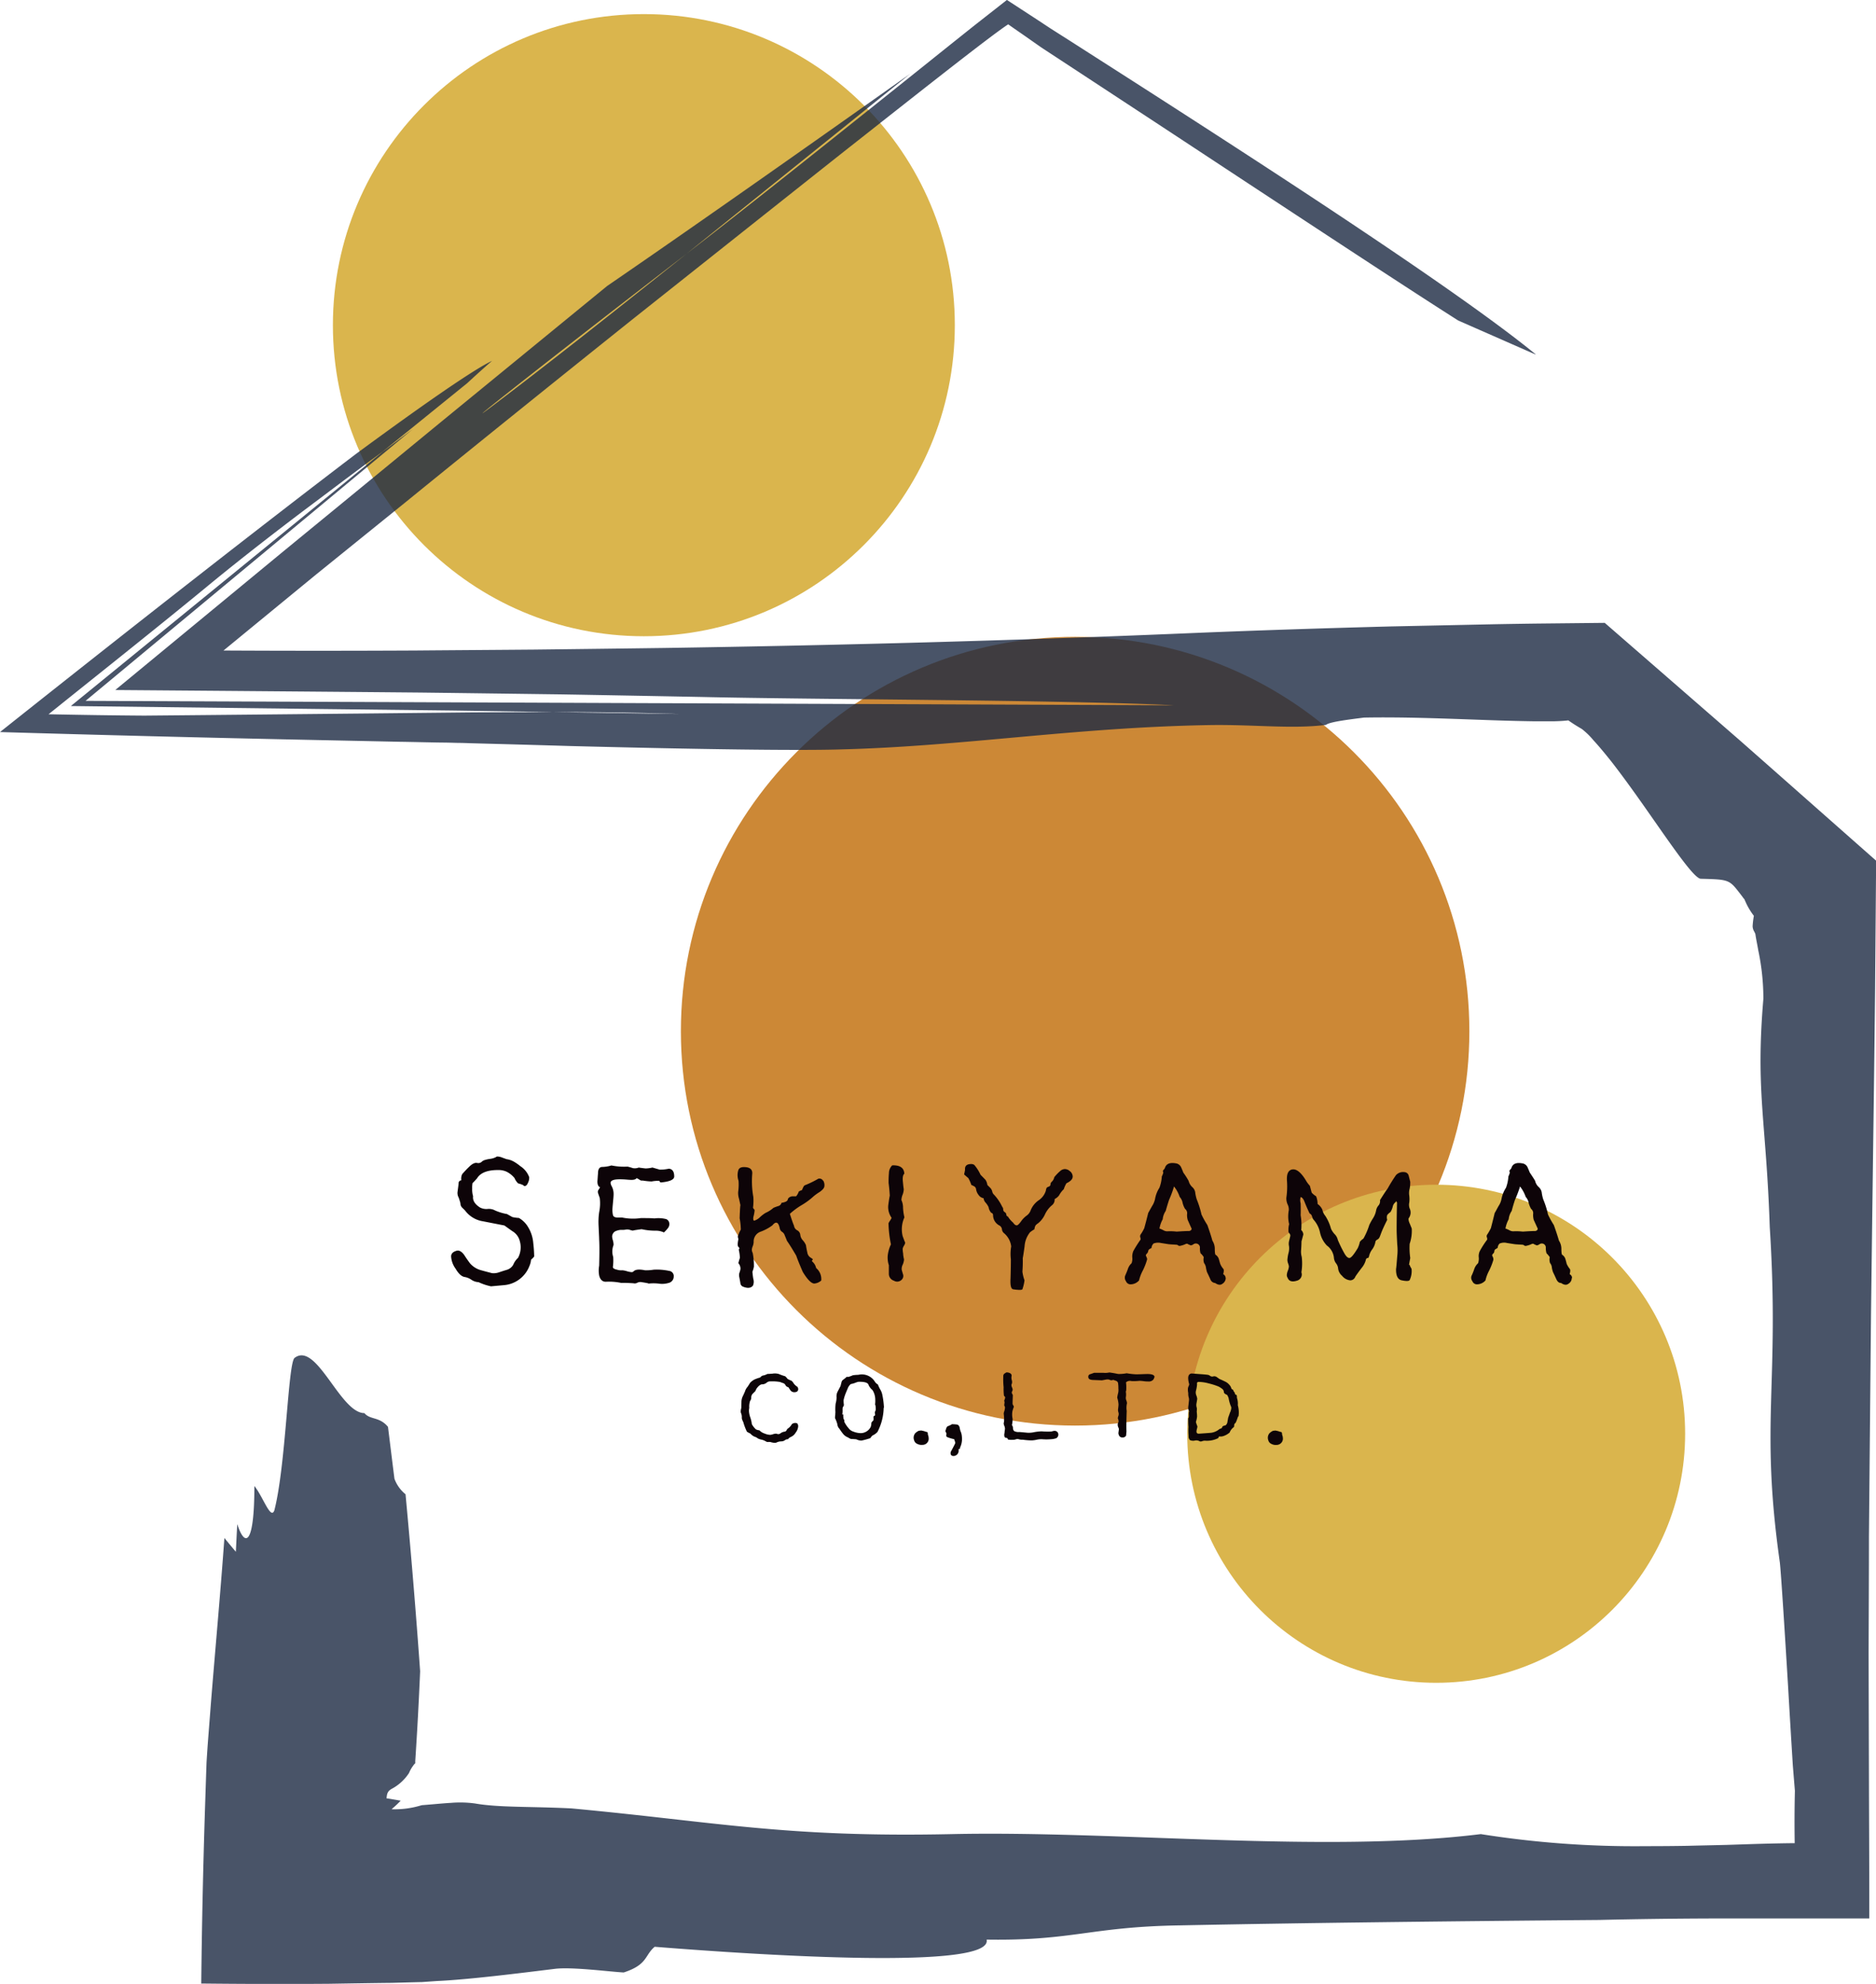
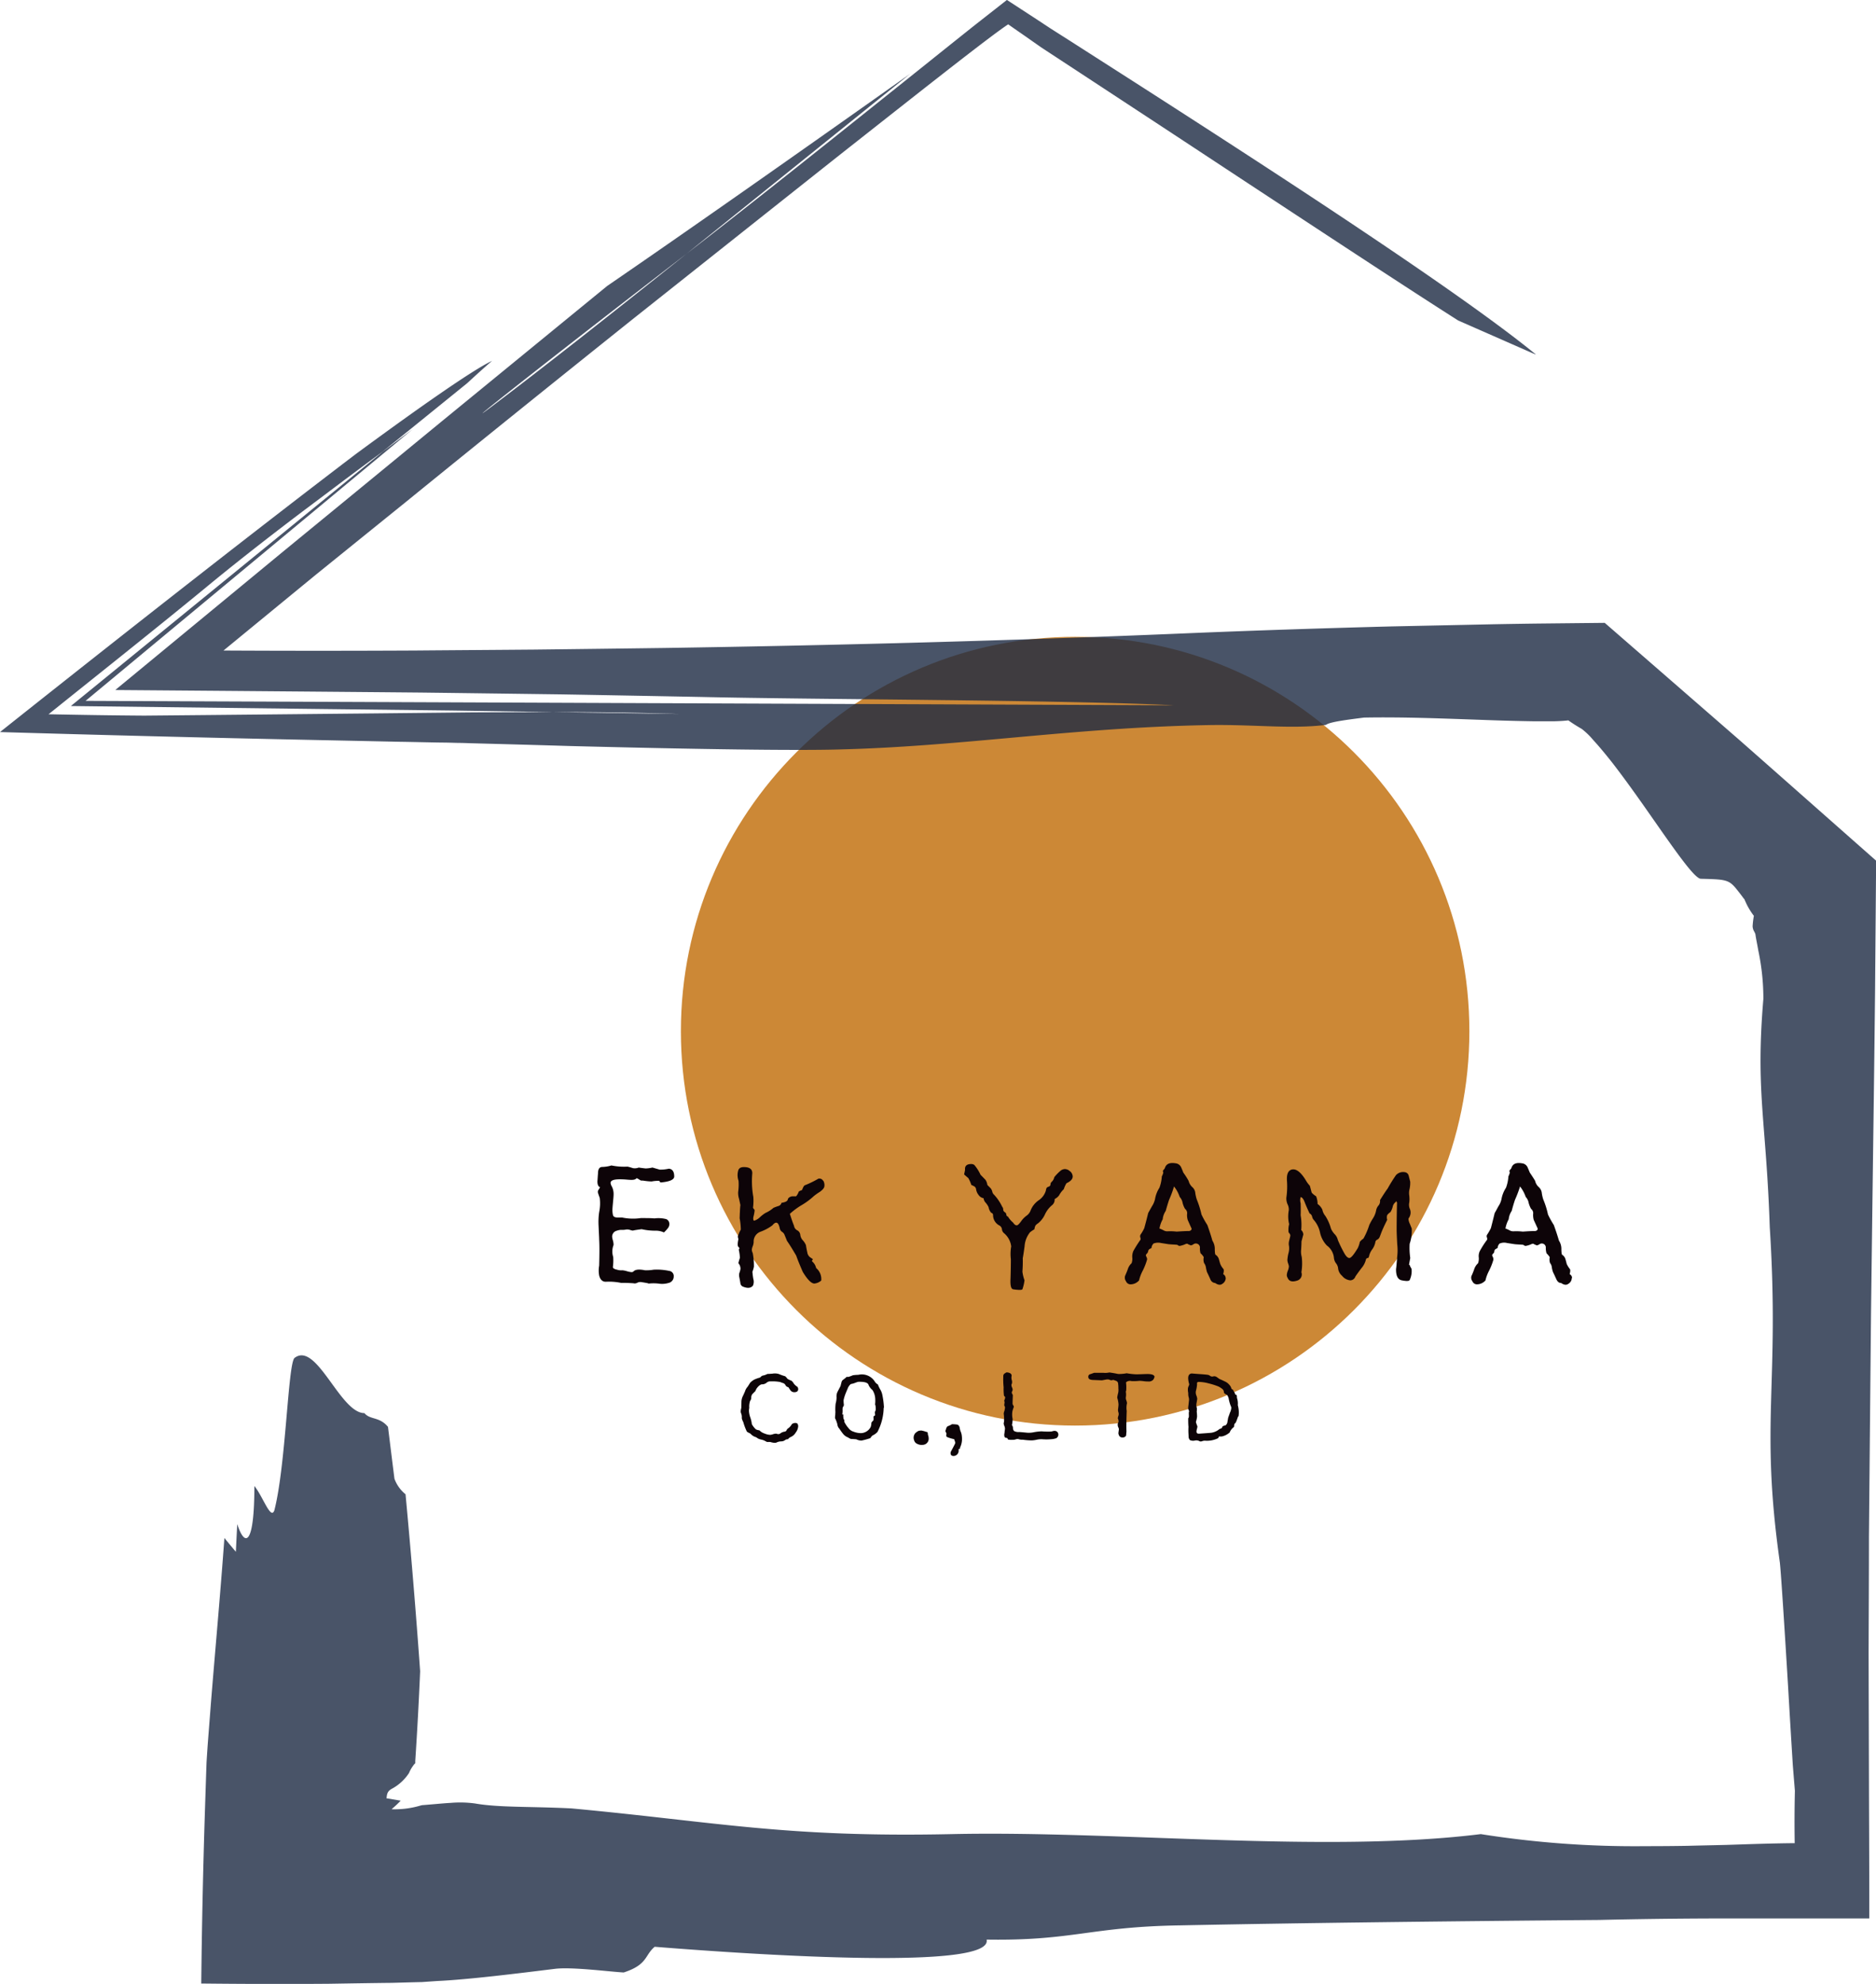
<svg xmlns="http://www.w3.org/2000/svg" data-bbox="0 -0.01 449.9 475.605" viewBox="0 0 449.87 475.58" data-type="color">
  <g>
    <g>
      <g>
        <path fill="#cc8836" d="M352.36 247.2c0 52.21-42.33 94.54-94.54 94.54s-94.54-42.33-94.54-94.54 42.33-94.54 94.54-94.54 94.54 42.33 94.54 94.54" data-color="1" />
      </g>
      <g>
-         <path fill="#dab54d" d="M228.97 77.95c0 41.18-33.38 74.57-74.57 74.57s-74.57-33.38-74.57-74.57c.01-41.18 33.39-74.57 74.57-74.57 41.17 0 74.56 33.36 74.57 74.53v.03Z" data-color="2" />
-       </g>
+         </g>
      <g>
-         <path fill="#dab54d" d="M404.1 343.7c0 32.97-26.73 59.7-59.7 59.7s-59.7-26.73-59.7-59.7 26.73-59.7 59.7-59.7c32.96-.01 59.69 26.7 59.7 59.66z" data-color="2" />
-       </g>
+         </g>
      <g>
        <path fill="#1c2a43" d="M368.26 84.94c-10.68-8.74-30.21-22.19-53.77-37.73-11.79-7.77-24.55-16.03-37.73-24.5-6.57-4.22-13.26-8.49-19.97-12.79l-4.8-3.05-3.46-2.28c-2.36-1.53-4.72-3.08-7.07-4.6-2.75 2.16-5.49 4.3-8.21 6.44-3.55 2.83-7.06 5.63-10.51 8.4-7.49 5.99-14.76 11.79-21.67 17.31-13.84 11.04-26.33 20.92-36.42 28.68-19.81 15.84-35.04 27.8-46.6 36.53-9.76 7.38 12.4-10.21 46.6-36.53 15.04-12.1 32.79-26.35 53.65-43.16-27.32 19.33-53.65 37.84-72.68 50.88-13.07 10.68-26.24 21.47-39.67 32.45-12.79 10.51-25.51 20.95-38.17 31.32-13.45 11.1-26.83 22.13-40.14 33.1 24.47.19 48.82.39 73.24.61 11.29.14 22.59.29 33.9.44 11.01.19 22.06.4 33.15.61 27.35.64 87.05.69 113.6 2l-261.01-1.06 78.42-65.11c-2.41 1.8-4.8 3.61-7.16 5.38l-74.79 60.97 60.34.72 31.18.36 24.27.36c9.9 0 19.89.14 30.18.47l-30.18-.47-19.33.08-24.08.25c-17.64.17-35.7.36-54.79.53-7.52-.05-15.15-.17-22.94-.33 13.62-10.93 27.55-21.97 39.37-31.74 7.27-5.94 14.54-11.57 21.5-16.84 3.44-2.58 6.85-5.13 10.26-7.71l4.91-3.66 4.08-3 20.28-16.42c1.86-1.72 3.88-3.55 5.99-5.38-.08.06-.25.14-.31.17-4.42 2.14-16.32 10.38-32.43 22.23-21.4 16.27-51.17 39.51-85.29 66.62 23.44.69 49.38 1.36 75.93 1.91 6.71.14 13.37.28 19.97.42 3.36.05 6.68.14 9.99.19 1.33 0 2.64.05 3.94.08 1.03 0 2.08.05 3.11.08 8.24.22 16.23.44 23.86.67 30.46.78 54.95 1.14 65.14.8 29.04-.75 55.54-5.24 87.85-5.82 10.79-.19 19.92 1 28.18-.05.8-.69 4.97-1.22 9.13-1.75 9.38-.17 18.78.22 27.77.53 4.49.17 8.88.3 13.12.36h4.58c1.19-.03 2.36-.08 3.52-.22 1.05.75 2.11 1.41 3.22 2.05 1.03.8 1.97 1.71 2.8 2.72 1.36 1.47 2.8 3.22 4.3 5.1 2.94 3.77 6.05 8.13 8.96 12.29 5.83 8.32 10.9 15.76 12.48 15.81 5.35.14 6.52.17 8.07 1.89.39.42.8.97 1.33 1.64.25.33.53.69.83 1.11l.25.3c.03.05.05.11.06.17.05.11.11.22.17.36.53 1.22 1.21 2.36 2.02 3.41-.15.83-.25 1.66-.3 2.5.02.45.15.89.39 1.28.08.14.14.3.22.44.06.18.09.37.11.55.03.22.08.44.11.67.17.91.36 1.86.53 2.86.81 3.81 1.22 7.7 1.22 11.6-1.89 22.39.67 29.02 1.53 54.7 2.42 38.12-2.38 46.47 2.42 80.42.25 2.05 1.17 16.34 2 30.13.39 6.8.8 13.48 1.11 18.48.3 3.72.5 6.13.5 6.13-.11 4.41-.11 8.54-.05 12.54-5.77.05-11.1.25-16.37.42-3.19.08-6.33.14-9.38.22-3.38.06-6.71.08-9.99.08-13.23.15-26.46-.82-39.53-2.89-37.31 4.63-87.05-.86-126.83 0s-56.4-2.91-91.21-6.16c-9.96-.5-17.39-.17-23.19-1.19-1.89-.25-3.81-.3-5.72-.14-1.14.06-2.36.17-3.66.28-.64.06-1.3.11-1.97.17l-1 .08c-.16 0-.32.02-.47.06l-.19.05c-2.26.67-4.61.97-6.96.89.8-.69 1.53-1.36 2.19-2.05l-3.41-.58.08-.58c.17-1.22.86-1.5 1.55-1.89 1.52-.88 2.81-2.11 3.77-3.58.22-.54.5-1.05.83-1.53.14-.19.25-.36.36-.5l.17-.19.08-.08h.06v-.58c.47-7.1.86-14.26 1.17-21.53a1936 1936 0 0 0-3.5-42.42 8.5 8.5 0 0 1-2.66-3.72c-.53-4.16-1.03-8.29-1.55-12.43-2.05-2.5-4.27-1.64-5.66-3.3-5.83 0-11.49-17.37-16.78-13.2-1.55 1.66-2.05 25.72-4.8 36.48-.86 2.5-2.75-3.33-4.8-5.8 0 14.09-2.22 14.92-4.11 9.13-.17 3.33-.33 6.63-.33 6.63-.69-.8-2.75-3.3-2.75-3.3-.92 12.87-2.16 26.3-3.25 39.81-.25 3.38-.53 6.77-.78 10.15l-.17 2.55-.08 1.28-.08 2.27-.33 10.04c-.42 13.45-.72 27.16-.86 40.7 10.21.11 20.47.14 30.6.06 5.05-.08 10.07-.17 15.04-.22 2.44-.06 4.86-.14 7.27-.19 1.22-.08 2.44-.17 3.63-.25 7.46-.33 19.89-1.89 28.18-2.91 4.13-.53 13.26.69 16.59.86 5.8-1.89 4.97-4.11 7.43-6.16 25.71 2.05 81.25 5.63 79.59-1.72 20.72.33 24.86-3.08 46.41-3.41 28.55-.58 64.77-1 100.48-1.3 9.18-.22 18.2-.33 27.16-.36h37.62v-4.74c0-10.01-.06-19.72-.08-28.99-.03-10.12-.06-20.11-.08-29.9.03-9.46.08-18.78.08-27.96.17-18.36.33-36.2.5-53.73.22-17.5.44-34.68.67-51.71q.165-12.78.3-25.47c.08-10.37.17-20.73.25-31.07-10.82-9.54-21.64-19.11-32.57-28.74-10.71-9.32-21.55-18.74-32.51-28.27l-16.23.17c-3.83.05-7.71.11-11.6.19-7.77.17-15.59.33-23.55.5-15.87.42-32.1.94-48.82 1.64-41.44 1.75-83.5 2.88-125.3 3.52q-15.69.21-31.29.39c-9.49.08-18.97.14-28.41.22-15.62.08-31.18.08-46.02 0q11.145-9.15 22.08-18.12 10.815-8.745 21.39-17.28c18.7-15.2 36.98-29.9 54.62-44 17.7-14.04 34.7-27.55 50.88-40.36 15.42-12.12 34.68-27.41 39.2-30.35 1.8 1.28 3.61 2.5 5.33 3.72l2.5 1.75c1.55 1.03 3.08 2.02 4.6 3.02 6.44 4.22 12.64 8.29 18.61 12.21 11.93 7.82 22.8 15.01 32.6 21.44 19.55 12.86 34.62 22.73 44.27 28.86l18.5 8.13h.11Z" opacity=".8" data-color="3" />
      </g>
    </g>
    <g>
      <g>
-         <path fill="#0d0408" d="M128.08 301.23q-.315.405-.72.72c-.06.54-.2 1.08-.42 1.58-1 2.57-3.38 4.34-6.13 4.55-2.08.19-3.11.28-3.05.28-1.04-.21-2.04-.55-3-1a3.3 3.3 0 0 1-1.72-.58c-.45-.31-.96-.53-1.5-.64-.8-.08-1.55-.75-2.28-2a5.5 5.5 0 0 1-1.08-2.94c0-.67.42-1.11 1.28-1.36.61-.19 1.22.14 1.86 1 .42.67.89 1.33 1.36 1.97.64.75 1.48 1.31 2.41 1.61.28.08 1.25.36 2.91.78.58.06 1.17-.02 1.72-.22.58-.19 1.17-.39 1.83-.58.65-.2 1.19-.63 1.53-1.22.25-.62.64-1.18 1.14-1.64.67-1.24.82-2.7.42-4.05-.25-.99-.89-1.84-1.78-2.36-.8-.56-1.44-1.03-1.91-1.36-1.72-.33-3.41-.67-5.13-1a6.63 6.63 0 0 1-4.27-2.55c-.22-.25-.5-.5-.75-.75-.26-.28-.4-.65-.39-1.03-.06-.25-.19-.69-.42-1.36-.22-.39-.31-.83-.28-1.28.14-1.05.25-1.83.28-2.36a.72.72 0 0 1 .64-.5c-.09-.51-.01-1.04.22-1.5.67-.75 1.22-1.33 1.64-1.72.75-.75 1.42-1.08 2-.92.34.06.7-.03.97-.25.18-.18.4-.32.64-.42q.72-.24 1.47-.33c.47-.06.94-.2 1.36-.42.11-.1.26-.15.42-.14.39.03.78.12 1.14.28l1 .36c.61.08 1.19.28 1.72.58.55.32 1.07.68 1.55 1.08a5.35 5.35 0 0 1 2.14 2.64c.03.44-.06.88-.25 1.28-.22.56-.5.86-.83.86a.48.48 0 0 1-.36-.22c-.39-.18-.8-.32-1.22-.42-.37-.37-.66-.8-.86-1.28a5.9 5.9 0 0 0-1.86-1.5c-.67-.31-1.4-.45-2.14-.42-2.52 0-4.19.67-4.99 2-.47.53-.83.92-1.08 1.14-.07.42-.1.85-.08 1.28-.03.63.04 1.26.22 1.86-.14 1 .42 1.91 1.64 2.69.56.3 1.2.42 1.83.36.62-.06 1.25.06 1.8.36.91.4 1.87.69 2.86.86.58.33 1 .56 1.28.72.52.12 1.05.19 1.58.22.92.53 1.69 1.3 2.22 2.22.7 1.16 1.12 2.47 1.22 3.83.13 1.07.2 2.14.22 3.22v-.02Z" data-color="4" />
        <path fill="#0d0408" d="M161.56 305.92c.05.79-.5 1.49-1.28 1.64-.77.22-1.57.27-2.36.14-.8-.09-1.61-.09-2.41 0 .08-.05-.5-.17-1.78-.36-.31-.04-.64.02-.92.17s-.61.19-.92.11c-1.33-.08-2.3-.11-2.91-.08-1.22-.25-2.47-.35-3.72-.28-.8 0-1.33-.5-1.58-1.5-.14-.78-.14-1.58 0-2.36.08-2.86.08-4.94 0-6.27 0-.39-.06-1.47-.14-3.27-.06-1.09-.02-2.19.14-3.27.23-1.12.28-2.27.14-3.41-.19-.53-.33-.94-.42-1.22a.81.81 0 0 1 .14-.75c.19-.31.31-.5.36-.61-.42-.14-.64-.61-.64-1.42.06-.61.08-1.22.14-1.86 0-1 .31-1.53.94-1.58.77-.01 1.54-.13 2.28-.36 1.27.26 2.56.35 3.86.28.43.09.86.22 1.28.36.48.09.97.04 1.42-.14-.08 0 .44.08 1.64.22.55-.02 1.1-.09 1.64-.22.75.22 1.33.39 1.72.5.75.02 1.49-.06 2.22-.22.86.08 1.28.72 1.28 1.86 0 .75-1.03 1.22-3.05 1.42-.25.06-.42-.08-.5-.36-.62-.03-1.25.02-1.86.14-.72-.02-1.43-.1-2.14-.22a.97.97 0 0 1-.8-.22 4 4 0 0 0-.67-.36c-.19.28-.58.42-1.22.42-.06 0-.42 0-1.08-.06s-1.22-.08-1.72-.08c-1.47 0-2.22.28-2.22.86.02.25.1.5.22.72.36.63.53 1.35.5 2.08 0 .39-.06 1-.14 1.86s-.14 1.47-.14 1.86c0 .41.04.82.14 1.22.08.33.42.53.94.56h1.22c1.48.31 3 .36 4.49.14 1.47 0 2.55 0 3.27.08.95-.13 1.92-.07 2.86.17.39.18.67.54.72.97.06.44-.07.88-.36 1.22-.28.36-.59.69-.92 1-.65-.3-1.36-.44-2.08-.42-1.1 0-2.2-.12-3.27-.36-1.72.22-2.39.36-2 .36-.25-.03-.5-.09-.75-.17-.31-.11-.64-.15-.97-.11-.42.09-.85.11-1.28.08-.47.04-.93.16-1.36.36-.43.26-.7.72-.72 1.22.02.3.07.6.17.89.1.32.15.64.17.97.01.14-.02.29-.08.42-.28.86-.28 1.78 0 2.64.05.81.03 1.61-.08 2.41 0 .28.33.5 1 .64.41.13.85.18 1.28.14.37.04.73.11 1.08.22s.71.18 1.08.22c.21.03.42-.06.56-.22.44-.42 1.33-.5 2.72-.22.69.02 1.37-.03 2.05-.14 1.32-.08 2.65.04 3.94.33.55.16.91.68.89 1.25Z" data-color="4" />
        <path fill="#0d0408" d="M197.43 283.04c.24.42.33.91.25 1.39-.06.39-.42.8-1.08 1.28-.49.3-.97.64-1.42 1-.89.82-1.87 1.55-2.91 2.16-1.02.6-1.98 1.31-2.86 2.11.42 1.33.75 2.28 1 2.86.06.46.34.86.75 1.08.42.21.7.62.75 1.08.06.51.28.99.64 1.36.3.34.55.72.72 1.14.08.55.19 1.14.33 1.75.07.52.38.98.83 1.25.28.19.44.31.5.36-.14.28-.22.39-.22.28-.01.1.02.2.08.28.47.4.79.95.92 1.55.88.73 1.34 1.86 1.22 3-.45.41-1.03.66-1.64.72-.72 0-1.64-.92-2.77-2.77-.75-1.72-1.28-3.02-1.58-3.91-.94-1.61-1.69-2.8-2.22-3.55-.28-.72-.5-1.22-.64-1.58-.14-.25-.34-.46-.58-.61-.25-.18-.43-.45-.5-.75-.19-.94-.47-1.42-.86-1.42-.28 0-.58.22-.92.64-.85.63-1.78 1.13-2.77 1.5a2.49 2.49 0 0 0-1.72 2.5c-.02.34-.09.68-.22 1-.12.27-.19.56-.22.86.02.27.09.54.22.78.2 1.08.3 2.18.28 3.27-.08.42-.2.83-.36 1.22.06.58.11 1.14.22 1.72.16.52.13 1.08-.08 1.58-.47.61-1.25.72-2.36.28-.39-.14-.65-.5-.67-.91-.08-.47-.17-.94-.25-1.36-.08-.33-.08-.67 0-1 .13-.32.22-.66.28-1 .01-.5-.17-.99-.5-1.36.09-.43.21-.86.36-1.28-.03-.67-.12-1.34-.28-2 .22-.19.22-.39-.08-.64-.22-.19-.22-.8 0-1.86-.06-.19-.08-.36-.14-.56.16-.61.4-1.18.72-1.72-.02-.91-.11-1.82-.28-2.72.08-2.47.17-3.47.22-3-.06-.22-.17-.78-.36-1.64-.17-.53-.24-1.08-.22-1.64.13-.9.16-1.81.09-2.72-.27-.78-.3-1.62-.08-2.41.14-.56.58-.86 1.36-.86 1.47 0 2.14.58 2 1.72-.14 1.84-.05 3.68.28 5.49.05.83.03 1.67-.08 2.5.03.14.11.27.22.36.14.13.19.32.14.5-.05.48-.15.95-.28 1.42-.08.56 0 .86.22.86.54-.18 1.02-.48 1.42-.89.39-.36.82-.69 1.28-.97.69-.31 1.34-.72 1.91-1.22q.555-.24 1.14-.42c.38-.09.68-.39.78-.78.92-.14 1.42-.39 1.5-.78s.42-.64 1-.78h1c.28-.33.5-.72.64-1.14q.36-.225.78-.36.135-.39.33-.75a.78.78 0 0 1 .53-.47c1.05-.43 2.07-.93 3.05-1.5.46-.12.95.1 1.17.53l.05-.06Z" data-color="4" />
-         <path fill="#0d0408" d="M216.57 300.65c.05.43.12.86.22 1.28-.04.42-.14.83-.31 1.22-.2.38-.28.8-.25 1.22.08.33.19.67.28 1 .14.32.14.68 0 1-.36.75-1.26 1.07-2.01.71-.04-.02-.09-.04-.13-.07-.72-.22-1.22-.88-1.22-1.64v-2.08c-.24-.71-.33-1.47-.28-2.22.1-.96.36-1.9.78-2.77a27 27 0 0 1-.58-5.05c.1-.24.23-.46.39-.67.25-.39.36-.64.33-.67a4.44 4.44 0 0 1-.78-3c.14-1.05.25-1.8.36-2.28a41 41 0 0 0-.28-3.05c-.01-.79.01-1.57.08-2.36 0-.7.29-1.36.78-1.86 1.86-.08 2.83.58 2.91 2-.33.28-.44.89-.36 1.78.06.61.11 1.25.22 1.91-.01.47-.11.93-.28 1.36-.17.41-.26.84-.28 1.28.27.58.4 1.22.39 1.86q.06 1.155.33 2.28a6.88 6.88 0 0 0-.42 4.49c.25.67.42 1.17.58 1.5.06.14-.03.39-.25.78-.16.23-.28.5-.33.78.01.43.06.85.14 1.28h-.06Z" data-color="4" />
        <path fill="#0d0408" d="M256.63 280.79c.36.31.58.75.61 1.22 0 .64-.5 1.17-1.5 1.64-.27.45-.48.92-.64 1.42-.46.43-.84.94-1.14 1.5-.28.37-.64.66-1.05.86.05.61-.23 1.2-.72 1.55-.68.59-1.23 1.32-1.61 2.14-.38.83-.95 1.57-1.66 2.14-.23.14-.44.32-.61.53-.13.28-.22.58-.25.89-.78.47-1.17.78-1.22.94-.67.91-1.07 2-1.14 3.14-.17 1.25-.31 2.19-.44 2.86.03 1.07 0 2.15-.08 3.22.09.71.26 1.41.5 2.08-.09.73-.26 1.44-.5 2.14-.11.14-.44.19-1.08.14-.4-.02-.8-.07-1.19-.14-.5-.14-.67-1.03-.58-2.64.06-2.05.08-3.55.08-4.55-.12-1.02-.1-2.06.08-3.08a4.9 4.9 0 0 0-1.78-3.22c-.25-.23-.41-.55-.44-.89-.04-.37-.26-.7-.58-.89a2.79 2.79 0 0 1-1.55-2.5.55.55 0 0 0-.44-.56c-.34-.38-.56-.86-.64-1.36-.17-.37-.4-.72-.67-1.03-.29-.3-.48-.69-.53-1.11-.49-.08-.92-.36-1.19-.77-.33-.41-.54-.9-.61-1.42a.93.93 0 0 0-.42-.64c-.25-.14-.5-.25-.72-.36-.18-.57-.42-1.12-.72-1.64-.44-.36-.78-.67-1-.86.14-.67.22-1.05.22-1.14-.08-.92.42-1.36 1.5-1.36.26 0 .51.07.72.22.61.71 1.11 1.51 1.5 2.36.53.53.92.94 1.19 1.22.24.37.39.79.44 1.22l.78.78c.18.23.32.49.39.78.06.3.21.58.44.78.79.85 1.44 1.81 1.94 2.86.16.19.25.42.25.67 0 .26.14.5.36.64.23.12.37.35.39.61.06.28.17.42.36.42.34.56.77 1.07 1.28 1.5.28.44.58.64.86.64.25 0 .64-.39 1.22-1.22.34-.43.74-.82 1.19-1.14.44-.32.76-.77.94-1.28.4-.98 1.09-1.82 1.97-2.41.8-.55 1.38-1.35 1.66-2.28.03-.25.11-.5.22-.72.18-.11.38-.21.58-.28.2-.1.32-.31.31-.53a.87.87 0 0 1 .33-.61c.3-.29.5-.67.58-1.08.43-.53.9-1.02 1.42-1.47.31-.29.71-.46 1.14-.47.48.02.93.23 1.25.58v-.03Z" data-color="4" />
        <path fill="#0d0408" d="M293.94 306.37c-.02.59-.35 1.13-.86 1.41-.42.33-1 .25-1.69-.22-.52-.04-.97-.39-1.14-.89-.28-.61-.53-1.17-.78-1.66-.13-.37-.22-.75-.28-1.14a2.34 2.34 0 0 0-.44-1.08c-.17-.45-.19-.95-.08-1.42-.21-.35-.47-.67-.78-.94a4.2 4.2 0 0 1-.14-1.42.984.984 0 0 0-1.04-.92h-.04c-.19.03-.37.1-.53.22-.18.13-.39.21-.61.22-.14-.06-.36-.14-.64-.28-.14-.14-.36-.14-.64 0-.43.2-.89.34-1.36.42-.14 0-.28-.05-.39-.14a.6.6 0 0 0-.33-.14c-.86-.06-1.5-.08-2-.14l-1.78-.28c-.6-.14-1.23-.09-1.8.14-.33.42-.47.75-.42 1-.14.11-.29.2-.44.28-.21.1-.35.3-.39.53-.04.24-.16.45-.33.61-.15.12-.24.31-.22.5.25.47.33.78.28.92-.25.89-.59 1.75-1 2.58-.41.76-.72 1.57-.92 2.41-.54.62-1.32.96-2.14.94a1.18 1.18 0 0 1-1-.75c-.26-.36-.34-.82-.22-1.25.22-.53.47-1.08.67-1.66.17-.53.47-1.01.89-1.39.17-.45.23-.94.17-1.42-.03-.51.06-1.02.25-1.5a30 30 0 0 1 1.66-2.64c.11-.08.11-.31.03-.61a.8.8 0 0 1 .08-.75c.33-.48.62-.98.86-1.5.44-1.61.75-2.83.94-3.63.08-.14.39-.69.92-1.64.34-.52.58-1.09.72-1.69.16-.97.52-1.89 1.05-2.72.33-.87.52-1.79.58-2.72.31-.61.39-.97.31-1.11-.11-.11-.06-.28.14-.5.11-.11.21-.24.28-.39.31-1 1.14-1.39 2.58-1.14.54.05 1.02.38 1.28.86.19.42.39.89.56 1.36.47.64.9 1.31 1.28 2 .14.56.44 1.07.86 1.47.39.33.65.79.72 1.3.07.56.19 1.1.36 1.64q.72 1.77 1.14 3.63c.41.88.89 1.73 1.42 2.55.56 1.61.97 2.86 1.19 3.72.36.56.56 1.2.58 1.86 0 1 .08 1.53.22 1.55.36.24.62.59.75 1 .11.39.22.78.33 1.14.17.43.42.84.72 1.19.19.17.19.61 0 1.3.34.18.57.53.58.92l.03-.02Zm-8.21-11.9s-.31-.64-.92-2.05c-.13-.46-.18-.94-.14-1.42.07-.47-.13-.93-.5-1.22-.31-.53-.53-1.11-.64-1.72-.13-.42-.34-.81-.64-1.14-.3-.91-.76-1.76-1.36-2.5-.32 1.1-.72 2.17-1.19 3.22-.39 1.19-.64 2.08-.8 2.64-.4.6-.65 1.28-.72 2a7.3 7.3 0 0 0-.78 2.22c.35.12.68.27 1 .44.32.18.69.26 1.05.22.69-.03 1.39 0 2.08.08 1.19-.08 2.19-.14 3-.14.39-.08.58-.28.58-.58l-.04-.05Z" data-color="4" />
        <path fill="#0d0408" d="M337.99 303.15c.13.35.3.68.5 1 .11.92-.05 1.85-.44 2.69-.14.28-.78.31-1.91.08-.94-.19-1.41-1.11-1.36-2.77.05-.19.14-1.19.28-3 .11-.95.11-1.91 0-2.86-.08-1.55-.14-2.75-.14-3.55 0-.56 0-2.64.08-6.19a.54.54 0 0 0-.14-.5c-.11-.14-.14-.11-.14.08-.39.28-.66.69-.75 1.17-.11.44-.29.86-.53 1.25q-.45.3-.78.72c-.12.37-.12.77 0 1.14-.67 1.33-1.11 2.3-1.36 2.94s-.39 1.08-.5 1.28c-.12.25-.33.45-.58.56-.25.13-.41.38-.42.67-.13.58-.37 1.13-.72 1.61q-.525.69-.75 1.53c-.08.39-.17.56-.33.56-.18.02-.33.12-.42.28-.18.79-.55 1.52-1.08 2.14-.8 1.05-1.3 1.75-1.5 2.08-.18.52-.67.86-1.22.86-.77-.08-1.47-.47-1.94-1.08a2.74 2.74 0 0 1-.97-1.91 2.4 2.4 0 0 0-.5-1.11c-.3-.4-.47-.89-.5-1.39a4.14 4.14 0 0 0-1.69-2.86 6.5 6.5 0 0 1-1.64-3.14 6.7 6.7 0 0 0-1.5-3c-.2-.22-.33-.49-.39-.78-.08-.34-.3-.62-.61-.78-.58-1.22-.97-2.16-1.22-2.8s-.53-1.03-.92-1.11c-.14.49-.14 1.01 0 1.5.03 1.28.03 2.22 0 2.86.2 1.17.24 2.37.14 3.55.31.28.49.67.5 1.08l-.44 1.64s0 .75-.08 1.94c-.07.6-.02 1.2.14 1.78.15 1.23.12 2.47-.08 3.69.29.8-.13 1.67-.93 1.96-.04.02-.08.03-.13.04-1.14.36-1.89.17-2.22-.64a1.3 1.3 0 0 1-.22-.72c.03-.35.11-.7.25-1.03s.22-.67.25-1.03c-.03-.23-.09-.45-.17-.67-.11-.28-.18-.58-.19-.89.04-.53.12-1.06.25-1.58.16-.56.21-1.14.14-1.72-.09-.42-.08-.86.03-1.28.19-.78.28-1.17.28-1.22 0-.18-.05-.36-.17-.5-.1-.1-.19-.23-.25-.36a5.3 5.3 0 0 1 .14-1.91c-.27-1.1-.29-2.24-.08-3.36.02-.49-.08-.98-.31-1.42-.21-.49-.3-1.02-.28-1.55.2-1.38.25-2.77.14-4.16-.08-1.53.31-2.41 1.22-2.61 1.08-.22 2.25.75 3.5 2.91.23.35.49.69.78 1 .19.72.33 1.25.44 1.64.3.34.66.63 1.05.86.24.59.36 1.22.36 1.86.5.34.89.81 1.14 1.36.11.55.36 1.07.72 1.5.61.95 1.07 1.99 1.36 3.08.22.47.51.9.86 1.28.39.38.66.88.78 1.42.47 1.1.99 2.18 1.58 3.22.42.72.8 1.08 1.19 1.08s1.05-.78 2-2.36c.23-.48.4-.98.5-1.5.24-.3.53-.57.86-.78a17 17 0 0 0 1.41-3.27c.27-.57.57-1.11.91-1.64.35-.55.59-1.16.72-1.8.08-.49.3-.94.64-1.3.25-.35.36-.79.3-1.22.8-1.28 1.41-2.22 1.83-2.77a37 37 0 0 1 2-3.22c.51-.55 1.26-.82 2-.72.51.02.94.37 1.05.86.05.19.17.67.36 1.42a7 7 0 0 1-.14 1.72c-.15.55-.17 1.13-.08 1.69.06.53.06 1.06 0 1.58-.11.47-.08.96.08 1.42.38.76.29 1.68-.22 2.36-.04.09-.06.18-.05.28.05.4.18.78.36 1.14.22.58.39.94.42 1.08.07 1.23-.1 2.47-.5 3.63-.07 1.14-.02 2.28.14 3.41l-.3 1.64.1-.03Z" data-color="4" />
        <path fill="#0d0408" d="M376.91 306.37c0 .59-.34 1.13-.86 1.41-.44.33-1 .25-1.69-.22-.5 0-.86-.3-1.14-.89-.28-.61-.53-1.17-.78-1.66q-.21-.555-.3-1.14c-.03-.39-.17-.77-.42-1.08-.17-.45-.19-.95-.08-1.42-.23-.34-.49-.65-.78-.94-.13-.46-.19-.94-.17-1.42a.96.96 0 0 0-.99-.92h-.06c-.19.03-.37.1-.53.22-.18.13-.39.21-.61.22-.14-.06-.36-.14-.64-.28-.14-.14-.36-.14-.64 0-.43.2-.89.34-1.36.42-.14 0-.28-.05-.39-.14a.6.6 0 0 0-.3-.14c-.86-.06-1.53-.08-2-.14l-1.8-.28a2.76 2.76 0 0 0-1.77.14c-.27.27-.43.62-.44 1-.13.11-.27.2-.42.28-.22.09-.36.29-.39.53-.01.24-.12.46-.3.61-.15.12-.24.31-.22.5.18.27.29.59.3.92-.25.89-.59 1.75-1 2.58-.41.76-.72 1.57-.91 2.41-.54.62-1.32.96-2.14.94a1.18 1.18 0 0 1-1-.75c-.27-.35-.36-.82-.22-1.25.26-.54.48-1.1.67-1.66.18-.53.49-1.01.91-1.39.16-.45.22-.94.17-1.42-.06-.51.03-1.03.25-1.5.5-.92 1.06-1.8 1.69-2.64.11-.08.11-.31.03-.61a.7.7 0 0 1 .08-.75c.32-.48.6-.98.86-1.5.42-1.61.72-2.83.91-3.63.11-.14.39-.69.91-1.64.35-.51.59-1.09.72-1.69.17-.97.54-1.89 1.08-2.72.33-.87.52-1.79.58-2.72.28-.61.39-.97.28-1.11-.08-.11-.06-.28.14-.5q.18-.18.3-.39c.28-1 1.14-1.39 2.55-1.14.54.05 1.02.38 1.28.86.19.42.39.89.58 1.36.8 1.19 1.22 1.86 1.28 2 .13.57.43 1.08.86 1.47.38.34.64.8.72 1.3.07.56.19 1.1.36 1.64.49 1.17.88 2.39 1.14 3.63.41.88.89 1.73 1.41 2.55.58 1.61.97 2.86 1.22 3.72.36.56.56 1.2.58 1.86 0 1 .08 1.53.22 1.55.36.24.62.59.75 1 .11.39.22.78.3 1.14.19.43.43.83.72 1.19.19.17.19.61 0 1.3.34.18.57.53.58.92l-.11-.02Zm-8.18-11.9s-.3-.64-.94-2.05c-.12-.46-.17-.94-.14-1.42.07-.47-.13-.93-.5-1.22-.3-.54-.52-1.12-.64-1.72-.13-.42-.34-.81-.64-1.14a8.6 8.6 0 0 0-1.36-2.5c-.34 1.1-.75 2.17-1.22 3.22a40 40 0 0 0-.78 2.64c-.4.6-.65 1.28-.72 2a7.3 7.3 0 0 0-.78 2.22c.35.12.68.27 1 .44.33.18.71.26 1.08.22.69-.03 1.39 0 2.08.08 1.19-.08 2.16-.14 3-.14.39-.08.58-.28.58-.58l-.03-.05Z" data-color="4" />
      </g>
      <g>
        <path fill="#0d0408" d="M191.41 341.85c-.03.58-.25 1.13-.61 1.58-.27.47-.69.84-1.19 1.05-.36.19-.58.36-.61.53-.27-.02-.53.06-.75.22-.28.2-.62.31-.97.3-.33.01-.66.09-.97.22-.28.19-.8.17-1.61-.08h-.78c-.31-.17-.53-.28-.69-.36-.23-.1-.47-.17-.72-.22-.27-.06-.53-.15-.78-.28a2.6 2.6 0 0 0-.86-.44c-.36-.18-.68-.42-.94-.72-.53-.25-.83-.42-.86-.53-.34-.71-.62-1.46-.83-2.22-.16-.3-.29-.61-.36-.94.03-.35 0-.7-.11-1.03-.11-.21-.16-.45-.14-.69.02-.25.07-.51.14-.75 0-.5.03-.97.03-1.44.01-.49.13-.98.36-1.42.08-.17.25-.53.5-1.11.12-.4.33-.77.61-1.08.28-.42.47-.72.58-.92.31-.34.68-.62 1.08-.83.43-.19.88-.35 1.33-.47.03 0 .14-.14.36-.33.14-.09.3-.15.47-.17.33-.08.65-.2.94-.36.53 0 .92-.06 1.17-.06.53-.1 1.07-.07 1.58.08.49.21.99.39 1.5.53.22.19.41.4.58.64.3.17.62.32.94.44.24.2.43.45.58.72.24.29.53.55.86.75.1.16.16.34.17.53 0 .5-.33.75-.94.75-.39 0-.76-.19-.97-.53-.25-.36-.39-.58-.44-.67a.95.95 0 0 1-.69-.47.93.93 0 0 0-.53-.5c-.28-.08-.53-.19-.78-.28-.75-.13-1.52-.18-2.28-.14-.34-.03-.68.08-.94.31-.27.22-.6.35-.94.39-.42-.06-.89.25-1.42.94-.13.21-.25.43-.33.67l-.72.72c-.19.24-.29.55-.28.86 0 .29-.1.57-.28.8-.17.54-.24 1.1-.19 1.66-.05.24-.08.48-.08.72.03.54.14 1.07.33 1.58.18.51.3 1.04.36 1.58.25.48.59.92 1 1.28.26.12.54.19.83.22.33.35.74.61 1.19.75.44.19.91.31 1.39.33.22-.02.43-.07.64-.14s.42-.12.64-.14c.12-.01.25 0 .36.05.29.12.63.05.86-.17.27-.18.57-.3.89-.36.25 0 .46-.16.56-.39.09-.2.25-.37.44-.47.33-.26.6-.58.8-.94.2-.16.44-.26.69-.28.36-.03.58.05.69.22.08.16.13.34.14.53v-.05Z" data-color="4" />
        <path fill="#0d0408" d="M211.91 337.46a13 13 0 0 1-1.5 5.82c-.33.35-.73.63-1.17.83-.21.18-.39.4-.53.64-.69.24-1.39.43-2.11.58-.44 0-.86-.1-1.25-.3-.58-.05-1-.08-1.28-.08a2.8 2.8 0 0 1-.69-.36c-.44-.16-.83-.43-1.14-.78-.34-.42-.65-.85-.94-1.3-.29-.29-.46-.67-.5-1.08-.13-.51-.31-1-.56-1.47 0-.26.01-.52.06-.78 0-.33.03-.56.03-.69-.04-.68-.02-1.35.06-2.03.14-.48.21-.97.22-1.47-.05-.5.04-1 .28-1.44l.69-1.33c.06-.28.14-.58.22-.89.06-.26.22-.48.44-.61.28-.21.55-.43.8-.67.22.05.45.03.67-.06.27-.09.54-.19.8-.31.44-.07.89-.1 1.33-.11 1.58-.37 3.22.34 4.02 1.75.19.23.41.43.67.58.15.41.34.81.56 1.19.24.4.41.84.5 1.3.21 1.01.34 2.04.39 3.08l-.07-.03Zm-2.08-.69c.06-.4.08-.81.06-1.22 0-.82-.22-1.63-.67-2.33-.39-.32-.7-.71-.92-1.17-.11-.58-.94-.86-2.52-.8-.27.08-.54.17-.8.28-.31.11-.62.2-.94.25-.34.27-.6.64-.75 1.05-.17.39-.33.78-.5 1.19-.21.53-.38 1.08-.5 1.64 0 .39.03.78.08 1.17-.03.14-.1.27-.19.39-.08.16-.13.34-.14.53.03.44.01.89-.06 1.33h.25c-.03.36-.01.73.06 1.08.18.17.24.43.17.67.27.54.6 1.05 1 1.5.29.41.71.71 1.19.86.57.23 1.17.35 1.78.36 1-.02 1.9-.59 2.36-1.47.12-.33.17-.68.17-1.03.14-.22.31-.41.5-.58.03-.3.03-.59 0-.89a1 1 0 0 1 .39-.28c.01-.23-.02-.45-.08-.67.06-.2.13-.4.22-.58.03-.43 0-.86-.08-1.28h-.06Z" data-color="4" />
        <path fill="#0d0408" d="M222.7 344.71c.1.82-.49 1.56-1.31 1.65h-.13c-.44.06-.88-.02-1.28-.22-.39-.15-.68-.48-.78-.89-.22-.57-.11-1.22.28-1.69.23-.23.5-.42.8-.56.22-.05.44-.07.67-.08.41.07.81.18 1.19.33.16-.02.31.08.33.24l.06.47c.11.24.16.49.17.75v-.03Z" data-color="4" />
        <path fill="#0d0408" d="M230.22 346.98c0 .28-.03.39-.11.36-.1-.01-.19.03-.25.11.09.38 0 .77-.22 1.08-.22.3-.57.48-.94.5-.5 0-.75-.22-.75-.69 0-.19.06-.37.17-.53.36-.67.64-1.19.8-1.53a.76.76 0 0 0 .11-.64l-.22-.64q-.75-.165-1.47-.42c-.28-.11-.42-.22-.42-.36 0-.18 0-.36.06-.53-.08-.22-.19-.42-.28-.64 0 0 .06-.14.17-.53s.31-.64.58-.69c.29-.12.57-.25.83-.42.4 0 .8.03 1.19.08.28.03.5.25.64.64.05.32.12.64.22.94.19.41.3.85.33 1.3a4.8 4.8 0 0 1-.42 2.61l-.02-.02Z" data-color="4" />
        <path fill="#0d0408" d="M253.38 344.73c-.43.17-.89.26-1.36.28q-1.08.09-2.16 0c-.41-.01-.82.03-1.22.11-.37.09-.75.14-1.14.17-.75 0-1.5-.06-2.25-.17-.29.02-.58-.01-.86-.08-.26-.09-.54-.09-.8 0-.29.1-.61.13-.92.11-.32.03-.64 0-.94-.08-.07-.05-.12-.13-.11-.22 0-.08-.11-.14-.31-.17a.44.44 0 0 1-.42-.25 1.67 1.67 0 0 1 0-.94c0-.33.08-.67.11-1-.01-.22-.06-.43-.14-.64-.09-.19-.15-.4-.17-.61 0-.13.03-.27.08-.39.04-.67.01-1.34-.08-2 .03-.22.09-.43.17-.64.07-.25.12-.51.14-.78a.52.52 0 0 0-.11-.36c-.08-.08-.08-.33 0-.78 0-.31-.06-.5-.11-.53 0 .08.11-.11.25-.64.03-.13 0-.27-.11-.36a.7.7 0 0 1-.17-.22c-.08-.66-.1-1.33-.08-2-.09-.86-.11-1.72-.08-2.58-.02-.24.06-.47.22-.64.17-.11.33-.22.53-.33.32-.01.64.06.92.22.26.14.39.44.31.72-.05.31-.03.62.06.92.09.29.09.6 0 .89-.07.1-.1.22-.08.33.01.18.06.36.14.53.08.15.13.32.14.5 0 .08 0 .17-.03.25-.11.17-.17.38-.17.58l.25.5c-.03.92-.06 1.58-.06 2.03 0 .16.07.32.17.44.07.12.12.25.14.39 0-.11-.11.19-.33.92-.12.63-.11 1.28.03 1.91 0 .5-.05 1.01-.17 1.5.16.19.25.44.25.69 0 .26.09.52.25.72.37.2.8.29 1.22.25.14 0 .69.05 1.66.14.56.07 1.13.05 1.69-.05.67-.14 1.34-.22 2.03-.25.75.06 1.5.08 2.25.05.17-.02.34-.06.5-.11.15-.04.31-.06.47-.05.31.02.58.2.72.47.19.4.09.88-.25 1.16l-.06.09Z" data-color="4" />
        <path fill="#0d0408" d="M276.82 330.09c-.03.26-.14.5-.31.69-.3.29-.72.43-1.14.39-.38 0-.76-.02-1.14-.08-.5-.06-.86-.08-1-.08-.64.07-1.28.09-1.91.06-.46-.13-.95-.01-1.3.31.07.56.09 1.13.06 1.69.01.18-.03.37-.11.53.08.41.09.83.03 1.25-.05.27-.02.55.08.8.08.2.14.42.17.64 0 .08 0 .17-.03.25a4.8 4.8 0 0 0-.03 1.69c-.08 2.19-.11 3.83-.06 4.94-.06.58-.08.91-.08.94-.13.26-.38.43-.67.47-.69.08-1.08-.25-1.19-1 0 0 .03-.3.11-.83a.94.94 0 0 0-.11-.55c-.08-.14-.12-.29-.14-.44-.06-.3 0-.61.17-.86.03-.31-.03-.61-.17-.89.03-.24.08-.47.17-.69.06-.23.06-.47 0-.69a1.8 1.8 0 0 1-.08-1c.03-.33.08-.67.08-1-.04-.54-.14-1.07-.31-1.58.05-.37.12-.75.22-1.11.08-.36.1-.74.06-1.11 0-.35 0-.7-.06-1.05.02-.3-.13-.58-.39-.72-.26-.11-.53-.2-.8-.28-.3.14-.66.12-.94-.06-.27-.06-.56-.06-.83 0l-.92.17-1.97-.08c-.64 0-1.03-.14-1.17-.33a.76.76 0 0 1-.11-.64c.05-.21.23-.38.44-.42.42-.14.72-.25.92-.33h2.22c.48.05.97.02 1.44-.08.69.08 1.42.22 2.11.36.69.02 1.38-.04 2.05-.17.74.13 1.49.22 2.25.25 1.05 0 1.83-.06 2.33-.06 1.42-.06 2.11.19 2.11.75l-.06-.02Z" data-color="4" />
        <path fill="#0d0408" d="M296.91 339.52c-.22.64-.39 1.11-.53 1.41-.06.12-.14.22-.25.3-.12.13-.18.3-.17.47 0 .22-.03.36-.14.44-.42.32-.75.75-.94 1.25-.44.39-.95.68-1.5.86-.32.11-.66.14-1 .08-.11.12-.2.26-.25.42-.99.49-2.09.7-3.19.61-.25 0-.49.05-.72.14s-.49.06-.69-.08c-.33-.14-.7-.17-1.05-.08-.34.07-.7.04-1.03-.08-.19-.08-.33-.33-.42-.72 0-.11 0-.39-.03-.83-.03-.55-.03-1.11 0-1.66-.06-.69-.07-1.39-.06-2.08.14-.08.19-.39.14-.94 0-.44 0-.64.08-.61-.03-.23-.1-.44-.22-.64-.01-.31 0-.61.06-.92 0 0 .03-.36.11-1.05.05-.31.02-.62-.08-.92-.07-.31-.1-.63-.08-.94-.08-.36-.11-.74-.08-1.11.02-.19.08-.38.17-.56.11-.25.17-.44.11-.56-.13-.43-.2-.88-.22-1.33 0-.69.28-1.08.83-1.14.06 0 .67.06 1.83.14.89.06 1.53.11 1.94.17.23.02.46.1.64.25.22.17.51.22.78.14.27-.07.56-.02.8.14.22.14.44.31.67.47.44.19.89.39 1.33.61.41.18.77.46 1.05.8.25.25.42.57.5.92.07.08.15.15.25.19.14.08.22.17.22.25.02.12.07.23.17.31.09.09.15.21.17.33.08.25.14.36.22.36.1 0 .18.05.22.14.07.19.09.39.06.58.2.58.28 1.19.22 1.8.25.87.31 1.79.17 2.69l-.08-.02Zm-2-.8c.19-.36.31-.76.36-1.17a1 1 0 0 0-.14-.53c-.23-.59-.4-1.21-.5-1.83-.17-.53-.33-.8-.47-.86-.44-.17-.67-.39-.67-.67-.02-.3-.19-.58-.44-.75-.26-.2-.54-.38-.83-.53-.77-.31-1.55-.56-2.36-.75-.78-.22-1.58-.34-2.39-.36a.43.43 0 0 0-.42.22v.5a8.4 8.4 0 0 1-.28 1.5c-.05.34-.02.68.11 1 .11.27.19.55.22.83 0 .08-.06.42-.17 1.05-.08.39-.05.79.08 1.17.02.28.01.56-.03.83.06.53.08.94.08 1.22-.05.43-.14.86-.28 1.28q.15.54.36 1.05c-.01.21-.05.41-.11.61-.06.21-.1.42-.11.64 0 .39.25.56.75.5 1.66-.11 2.64-.19 2.86-.22.71-.12 1.37-.42 1.91-.89.18-.05.36-.12.53-.22.08-.13.16-.27.22-.42.23-.12.47-.2.72-.25.26-.23.42-.54.44-.89.06-.3.11-.61.17-.94l.39-1.08-.03-.06Z" data-color="4" />
-         <path fill="#0d0408" d="M307.64 344.71c.09.82-.5 1.56-1.33 1.66h-.14c-.43.06-.87-.02-1.25-.22-.39-.15-.68-.48-.78-.89-.22-.57-.11-1.22.28-1.69.23-.23.5-.42.8-.56.22-.05.44-.07.67-.08.41.07.81.18 1.19.33.16-.02.31.08.33.24l.06.47c.11.24.16.49.17.75v-.03Z" data-color="4" />
      </g>
    </g>
  </g>
</svg>